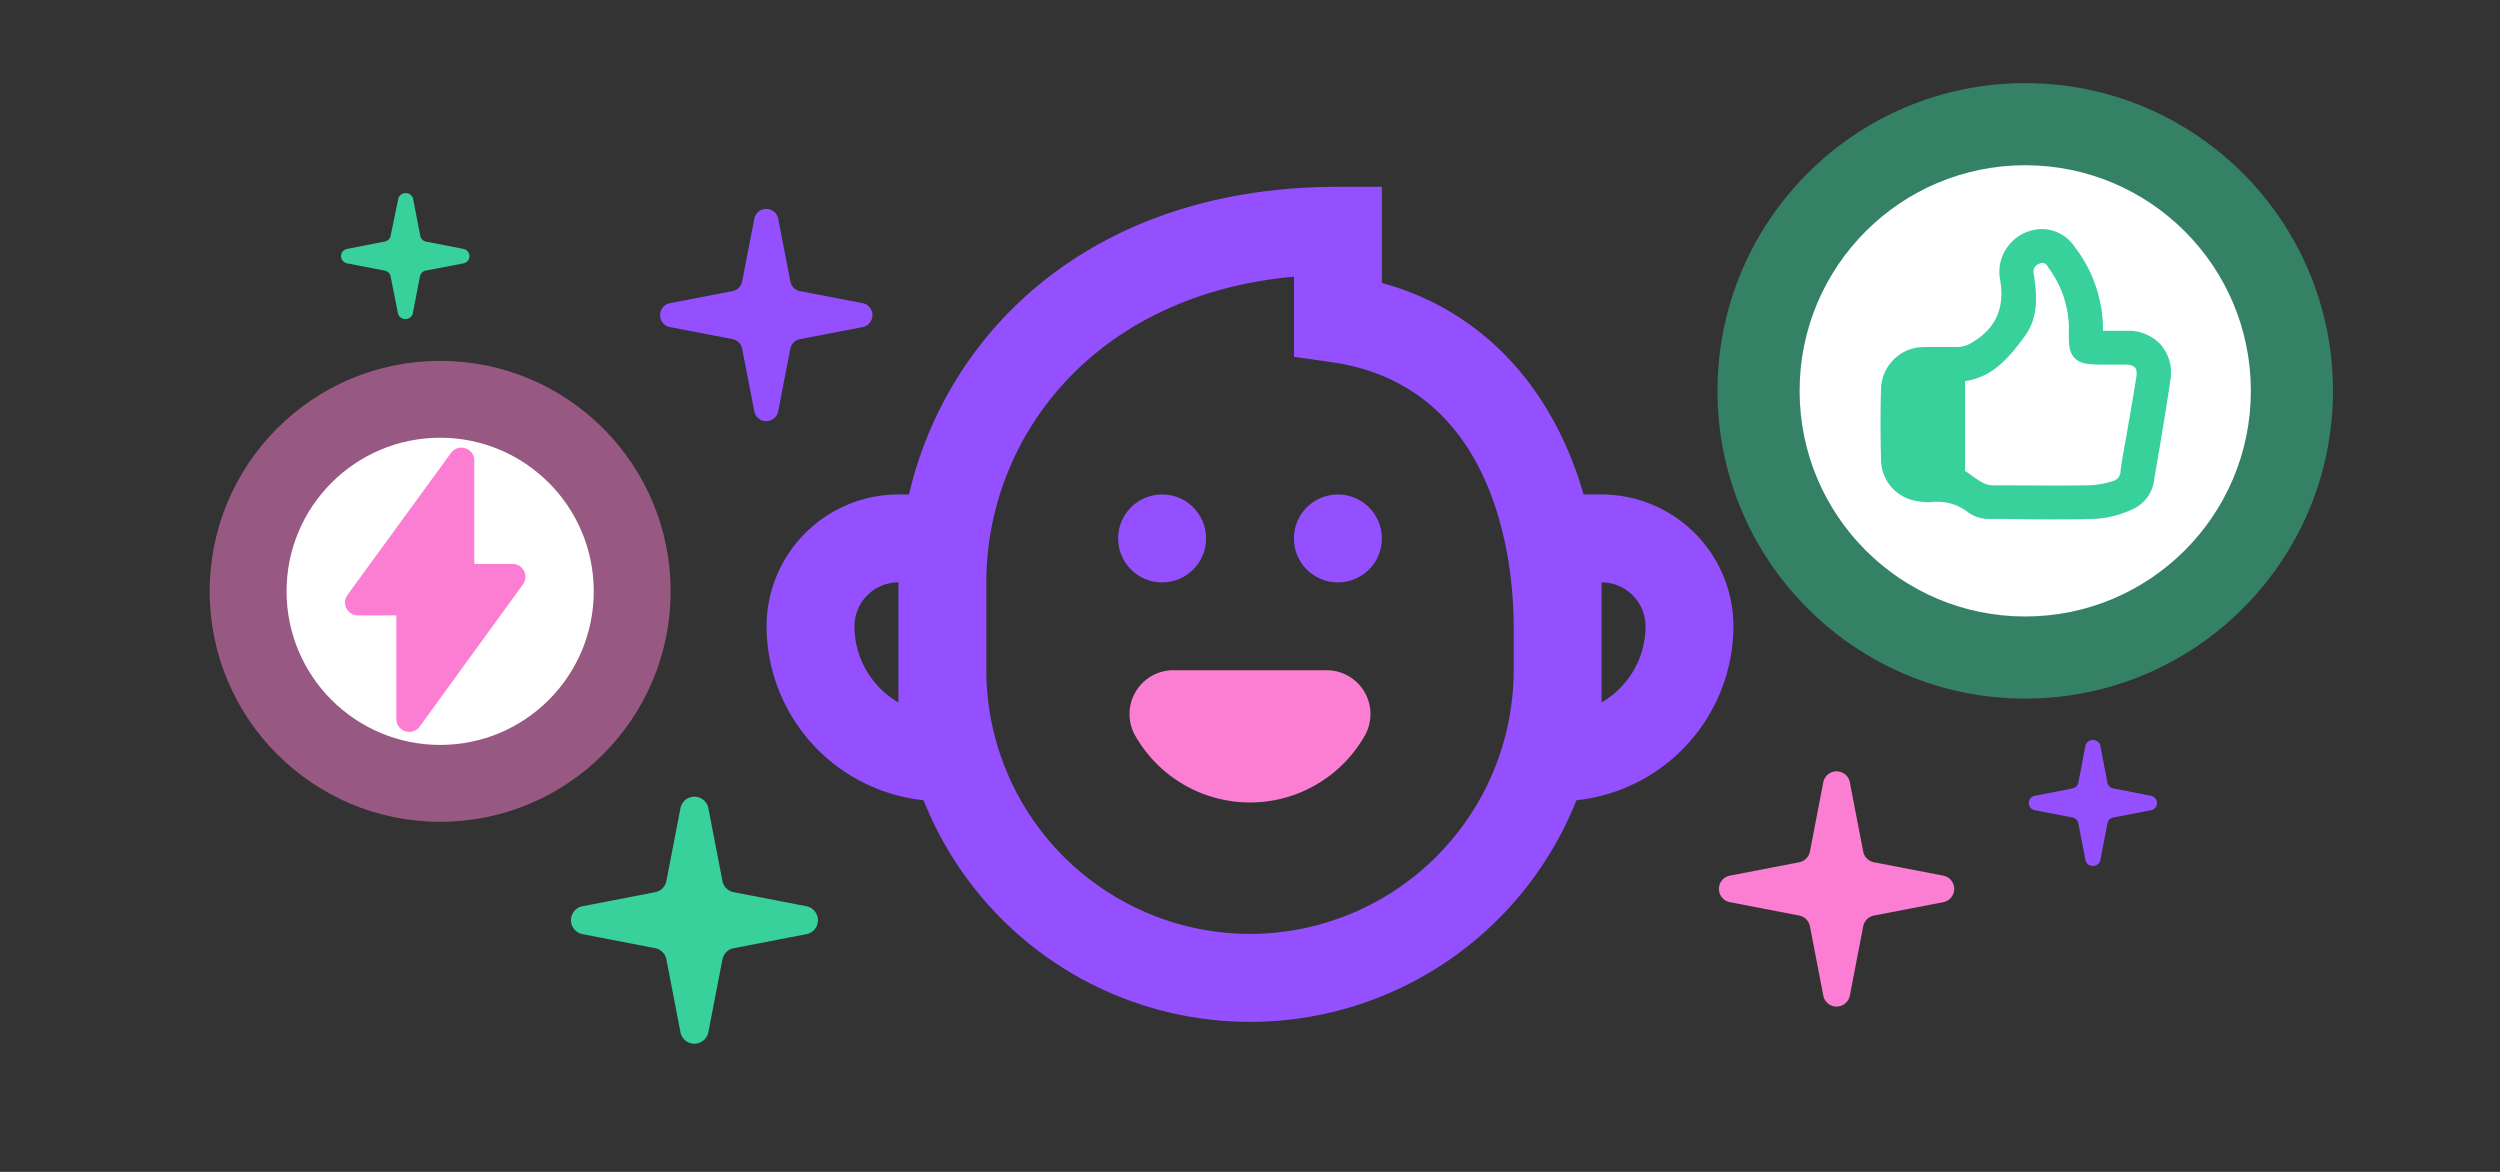
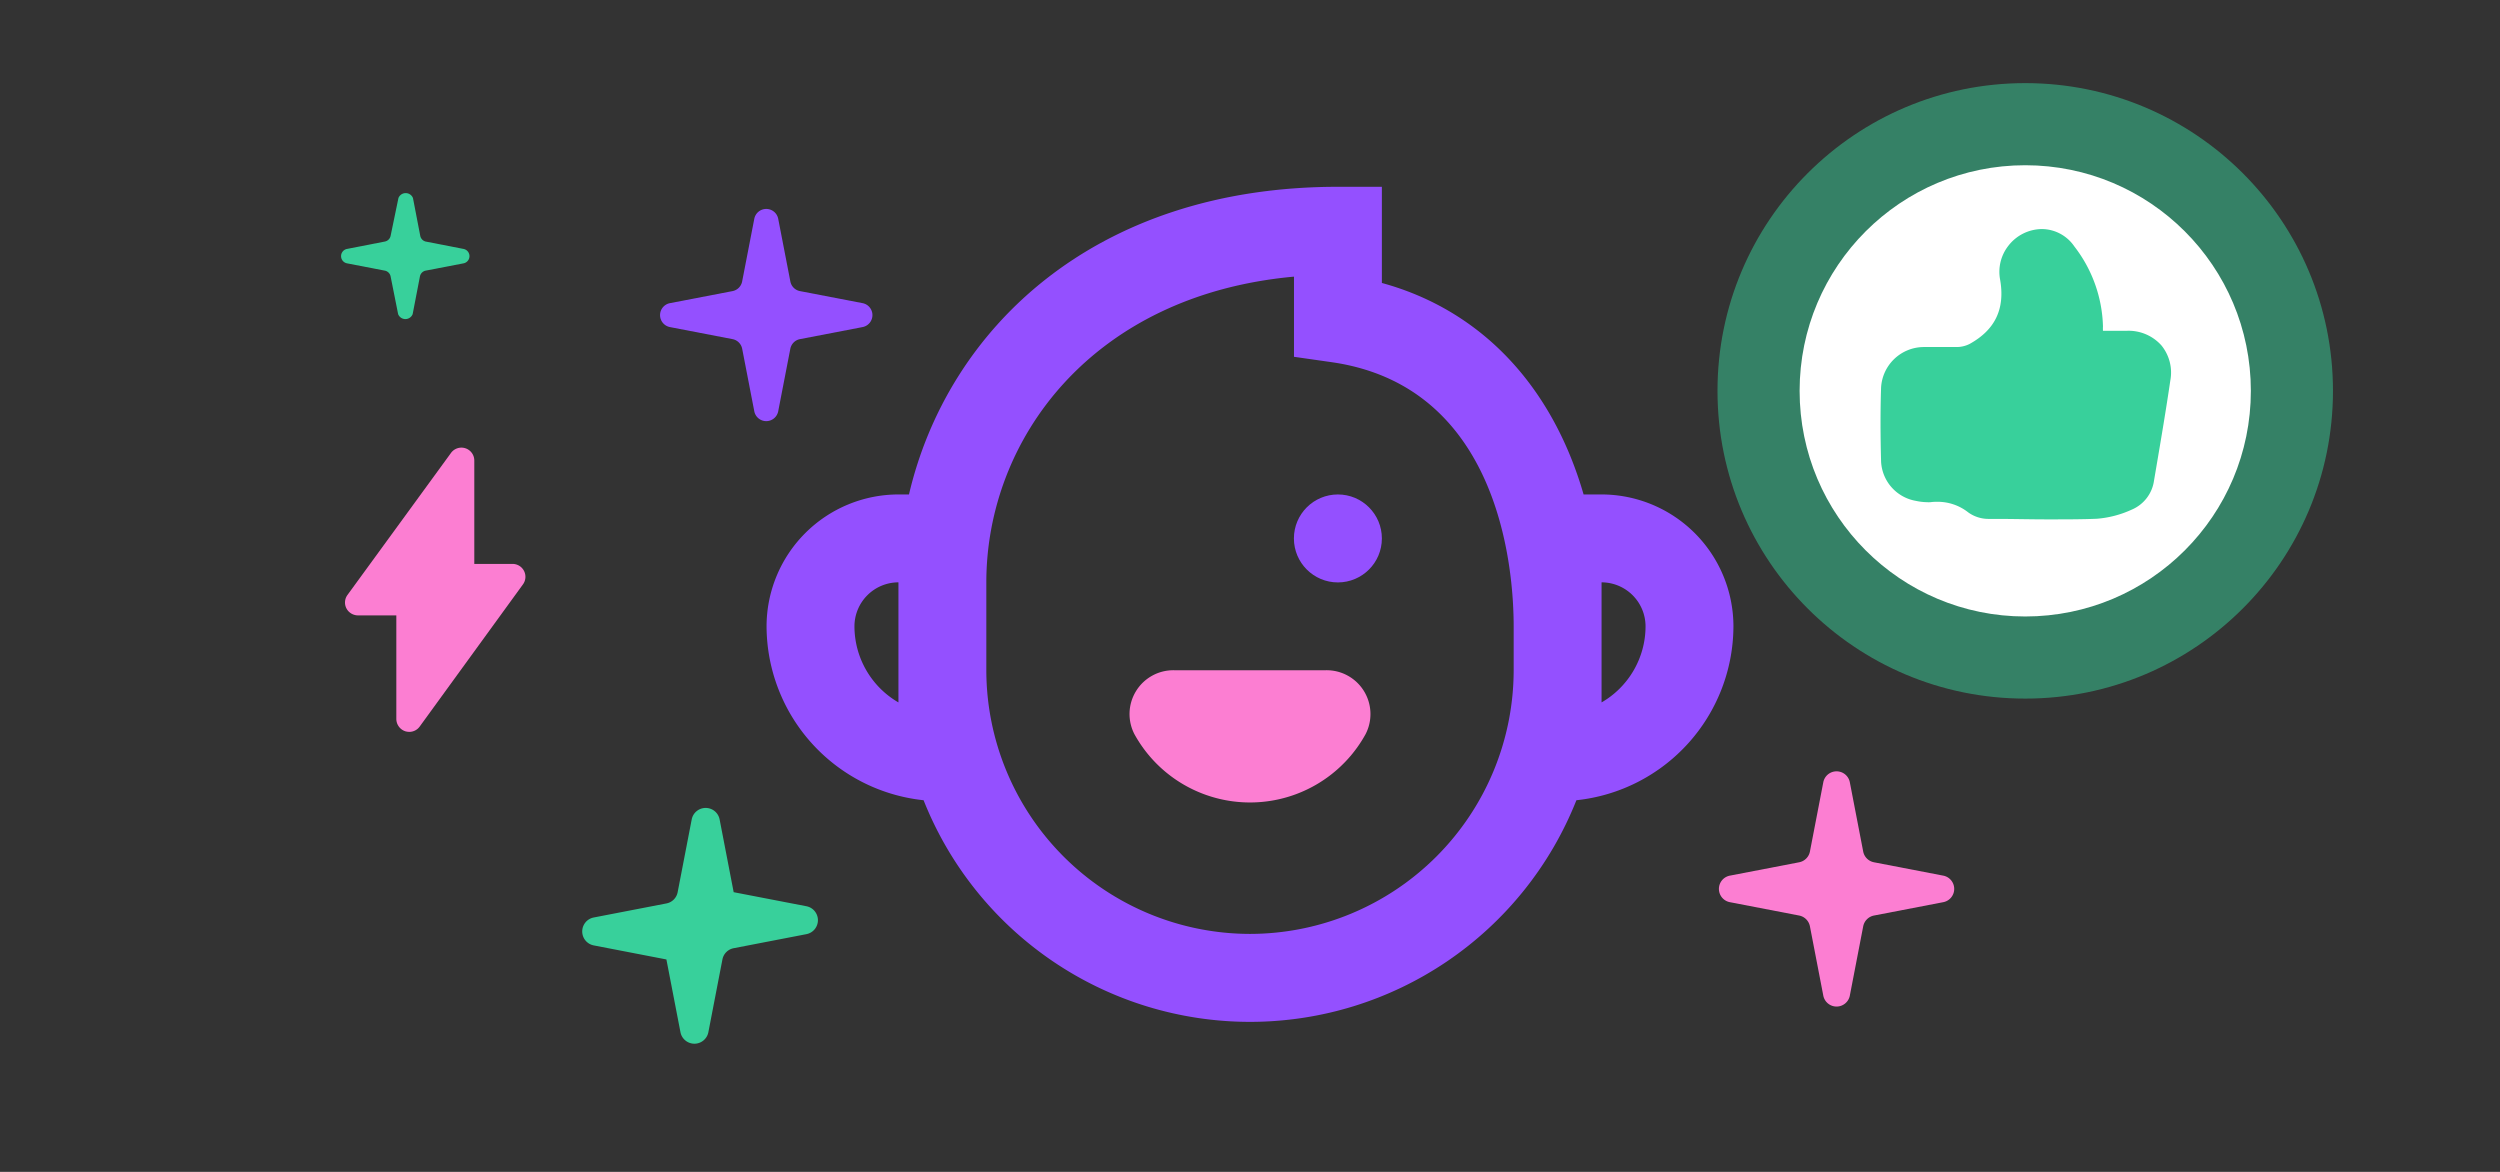
<svg xmlns="http://www.w3.org/2000/svg" id="Layer_1" data-name="Layer 1" viewBox="0 0 320 150">
  <rect x="0" y="0" width="320" height="150" fill="#333333" stroke="none" />
  <defs>
    <style>.cls-1{fill:#9450ff;}.cls-2,.cls-4{fill:#fc7ed2;}.cls-3,.cls-6{fill:#38d09b;}.cls-4,.cls-6{opacity:0.5;}.cls-5,.cls-7{fill:#fff;}.cls-7{stroke:#38d09b;stroke-miterlimit:10;stroke-width:2px;}</style>
  </defs>
  <title>addon_cobrowse-3-feature1-user</title>
  <path class="cls-1" d="M102.39,37.26l8,1.54a1.56,1.56,0,0,1,0,3.07l-8,1.54a1.56,1.56,0,0,0-1.23,1.24l-1.55,8a1.56,1.56,0,0,1-3.06,0l-1.55-8a1.56,1.56,0,0,0-1.23-1.24l-8-1.54a1.56,1.56,0,0,1,0-3.07l8-1.54A1.56,1.56,0,0,0,95,36l1.55-8a1.56,1.56,0,0,1,3.06,0l1.55,8A1.56,1.56,0,0,0,102.39,37.26Z" />
  <path class="cls-2" d="M239.86,110.37l8.87,1.71a1.73,1.73,0,0,1,0,3.4l-8.87,1.71a1.75,1.75,0,0,0-1.37,1.38l-1.71,8.86a1.73,1.73,0,0,1-3.4,0l-1.71-8.86a1.75,1.75,0,0,0-1.37-1.38l-8.87-1.71a1.73,1.73,0,0,1,0-3.4l8.87-1.71a1.74,1.74,0,0,0,1.37-1.37l1.71-8.86a1.73,1.73,0,0,1,3.4,0l1.71,8.86A1.74,1.74,0,0,0,239.86,110.37Z" />
-   <path class="cls-1" d="M270.49,100.92l4.83.94a.94.94,0,0,1,0,1.85l-4.83.93a.94.94,0,0,0-.74.75l-.93,4.82a1,1,0,0,1-1.86,0l-.93-4.82a.94.94,0,0,0-.75-.75l-4.82-.93a.94.94,0,0,1,0-1.85l4.82-.94a.94.94,0,0,0,.75-.74l.93-4.83a1,1,0,0,1,1.86,0l.93,4.83A.94.94,0,0,0,270.49,100.92Z" />
-   <path class="cls-3" d="M93.91,114.2l9.32,1.8a1.82,1.82,0,0,1,0,3.57l-9.32,1.8a1.81,1.81,0,0,0-1.44,1.44l-1.8,9.32a1.82,1.82,0,0,1-3.57,0l-1.8-9.32a1.81,1.81,0,0,0-1.44-1.44l-9.31-1.8a1.82,1.82,0,0,1,0-3.57l9.31-1.8a1.81,1.81,0,0,0,1.44-1.44l1.8-9.32a1.82,1.82,0,0,1,3.57,0l1.8,9.32A1.81,1.81,0,0,0,93.91,114.2Z" />
+   <path class="cls-3" d="M93.91,114.2l9.32,1.8a1.82,1.82,0,0,1,0,3.57l-9.32,1.8a1.81,1.81,0,0,0-1.44,1.44l-1.8,9.32a1.82,1.82,0,0,1-3.57,0l-1.8-9.32l-9.31-1.8a1.82,1.82,0,0,1,0-3.57l9.31-1.8a1.81,1.81,0,0,0,1.44-1.44l1.8-9.32a1.82,1.82,0,0,1,3.57,0l1.8,9.32A1.81,1.81,0,0,0,93.91,114.2Z" />
  <path class="cls-3" d="M54.49,30.92l4.83.94a.94.94,0,0,1,0,1.85l-4.83.93a.94.94,0,0,0-.74.75l-.93,4.82a1,1,0,0,1-1.86,0L50,35.39a.94.94,0,0,0-.75-.75l-4.82-.93a.94.94,0,0,1,0-1.85l4.82-.94a.94.94,0,0,0,.75-.74L51,25.35a1,1,0,0,1,1.86,0l.93,4.83A.94.94,0,0,0,54.49,30.92Z" />
  <path class="cls-2" d="M169.73,85.79H150.27A5.61,5.61,0,0,0,145.22,94a16.89,16.89,0,0,0,29.56,0A5.61,5.61,0,0,0,169.73,85.79Z" />
-   <circle class="cls-1" cx="148.75" cy="68.92" r="5.63" />
  <circle class="cls-1" cx="171.25" cy="68.92" r="5.63" />
  <path class="cls-1" d="M221.88,80.17A16.9,16.9,0,0,0,205,63.29h-2.3c-4-13.84-13.06-23.58-25.82-27.07V23.91h-5.63c-31.39,0-50,18.41-54.9,39.38H115A16.9,16.9,0,0,0,98.12,80.17a22.46,22.46,0,0,0,20.1,22.26,44.95,44.95,0,0,0,83.56,0A22.46,22.46,0,0,0,221.88,80.17ZM115,89.91a11.27,11.27,0,0,1-5.63-9.74A5.64,5.64,0,0,1,115,74.54V89.91Zm45,29.63a33.79,33.79,0,0,1-33.75-33.75V74.54c0-18.29,13.5-36.78,39.38-39.13V45.67l4.82.69c21.62,3.1,23.3,26.66,23.3,33.81v5.62A33.79,33.79,0,0,1,160,119.54Zm45-29.63V74.54a5.64,5.64,0,0,1,5.63,5.63A11.27,11.27,0,0,1,205,89.91Z" />
-   <circle class="cls-4" cx="56.34" cy="75.69" r="29.5" />
-   <circle class="cls-5" cx="56.34" cy="75.69" r="19.66" />
  <path class="cls-2" d="M52.39,93.68a1.88,1.88,0,0,1-.52-.08A1.67,1.67,0,0,1,50.73,92l0-13.23H45.82a1.68,1.68,0,0,1-1.48-.9,1.64,1.64,0,0,1,.14-1.72L57.71,58a1.65,1.65,0,0,1,3,1V72.18h4.9a1.65,1.65,0,0,1,1.33,2.62L53.72,93A1.64,1.64,0,0,1,52.39,93.68Z" />
  <circle class="cls-6" cx="259.23" cy="50.03" r="39.39" />
  <circle class="cls-5" cx="259.23" cy="50.03" r="28.88" />
  <path class="cls-3" d="M276.65,44.2a5.64,5.64,0,0,0-4.38-1.86c-.55,0-1.08,0-1.63,0h-1.46a5.62,5.62,0,0,1,0-.58,17.44,17.44,0,0,0-3.66-10.21,5.07,5.07,0,0,0-4.11-2.23,5.48,5.48,0,0,0-4.4,2.22,5.4,5.4,0,0,0-1,4.23c.66,3.74-.61,6.44-3.91,8.26a3.7,3.7,0,0,1-1.59.39c-.47,0-.94,0-1.41,0h-2.89a5.5,5.5,0,0,0-5.43,5.15c-.1,3-.09,6.16,0,9.54a5.38,5.38,0,0,0,4.45,5,7.25,7.25,0,0,0,1.4.17,3.71,3.71,0,0,0,.47,0,6,6,0,0,1,.84-.05,6.32,6.32,0,0,1,4,1.36,4.44,4.44,0,0,0,2.56.83h1c2.19,0,4.39.06,6.58.06,2.35,0,4.43,0,6.32-.08a13.13,13.13,0,0,0,4.47-1.17,4.73,4.73,0,0,0,2.84-3.69l.31-1.83c.61-3.59,1.24-7.31,1.78-11A5.5,5.5,0,0,0,276.65,44.2Z" />
-   <path class="cls-7" d="M270.71,62.55a13,13,0,0,1-3.22.57c-4.13.06-8.27,0-12.41,0-1.81,0-3-1.4-4.4-2.18-.13-.06-.15-.4-.15-.62,0-4.1,0-8.21,0-12.44,3.83-.17,5.87-2.79,7.82-5.42,1.58-2.15,1.37-4.65,1-7.13a2.08,2.08,0,0,1,1.26-2.49,1.78,1.78,0,0,1,2.41.86,14.15,14.15,0,0,1,2.8,8.6c-.09,3.09.21,3.37,3.33,3.37H272c1.9,0,2.73,1,2.43,2.81-.37,2.36-.79,4.71-1.19,7.06-.28,1.61-.61,3.21-.81,4.83A2.31,2.31,0,0,1,270.71,62.55Z" />
</svg>